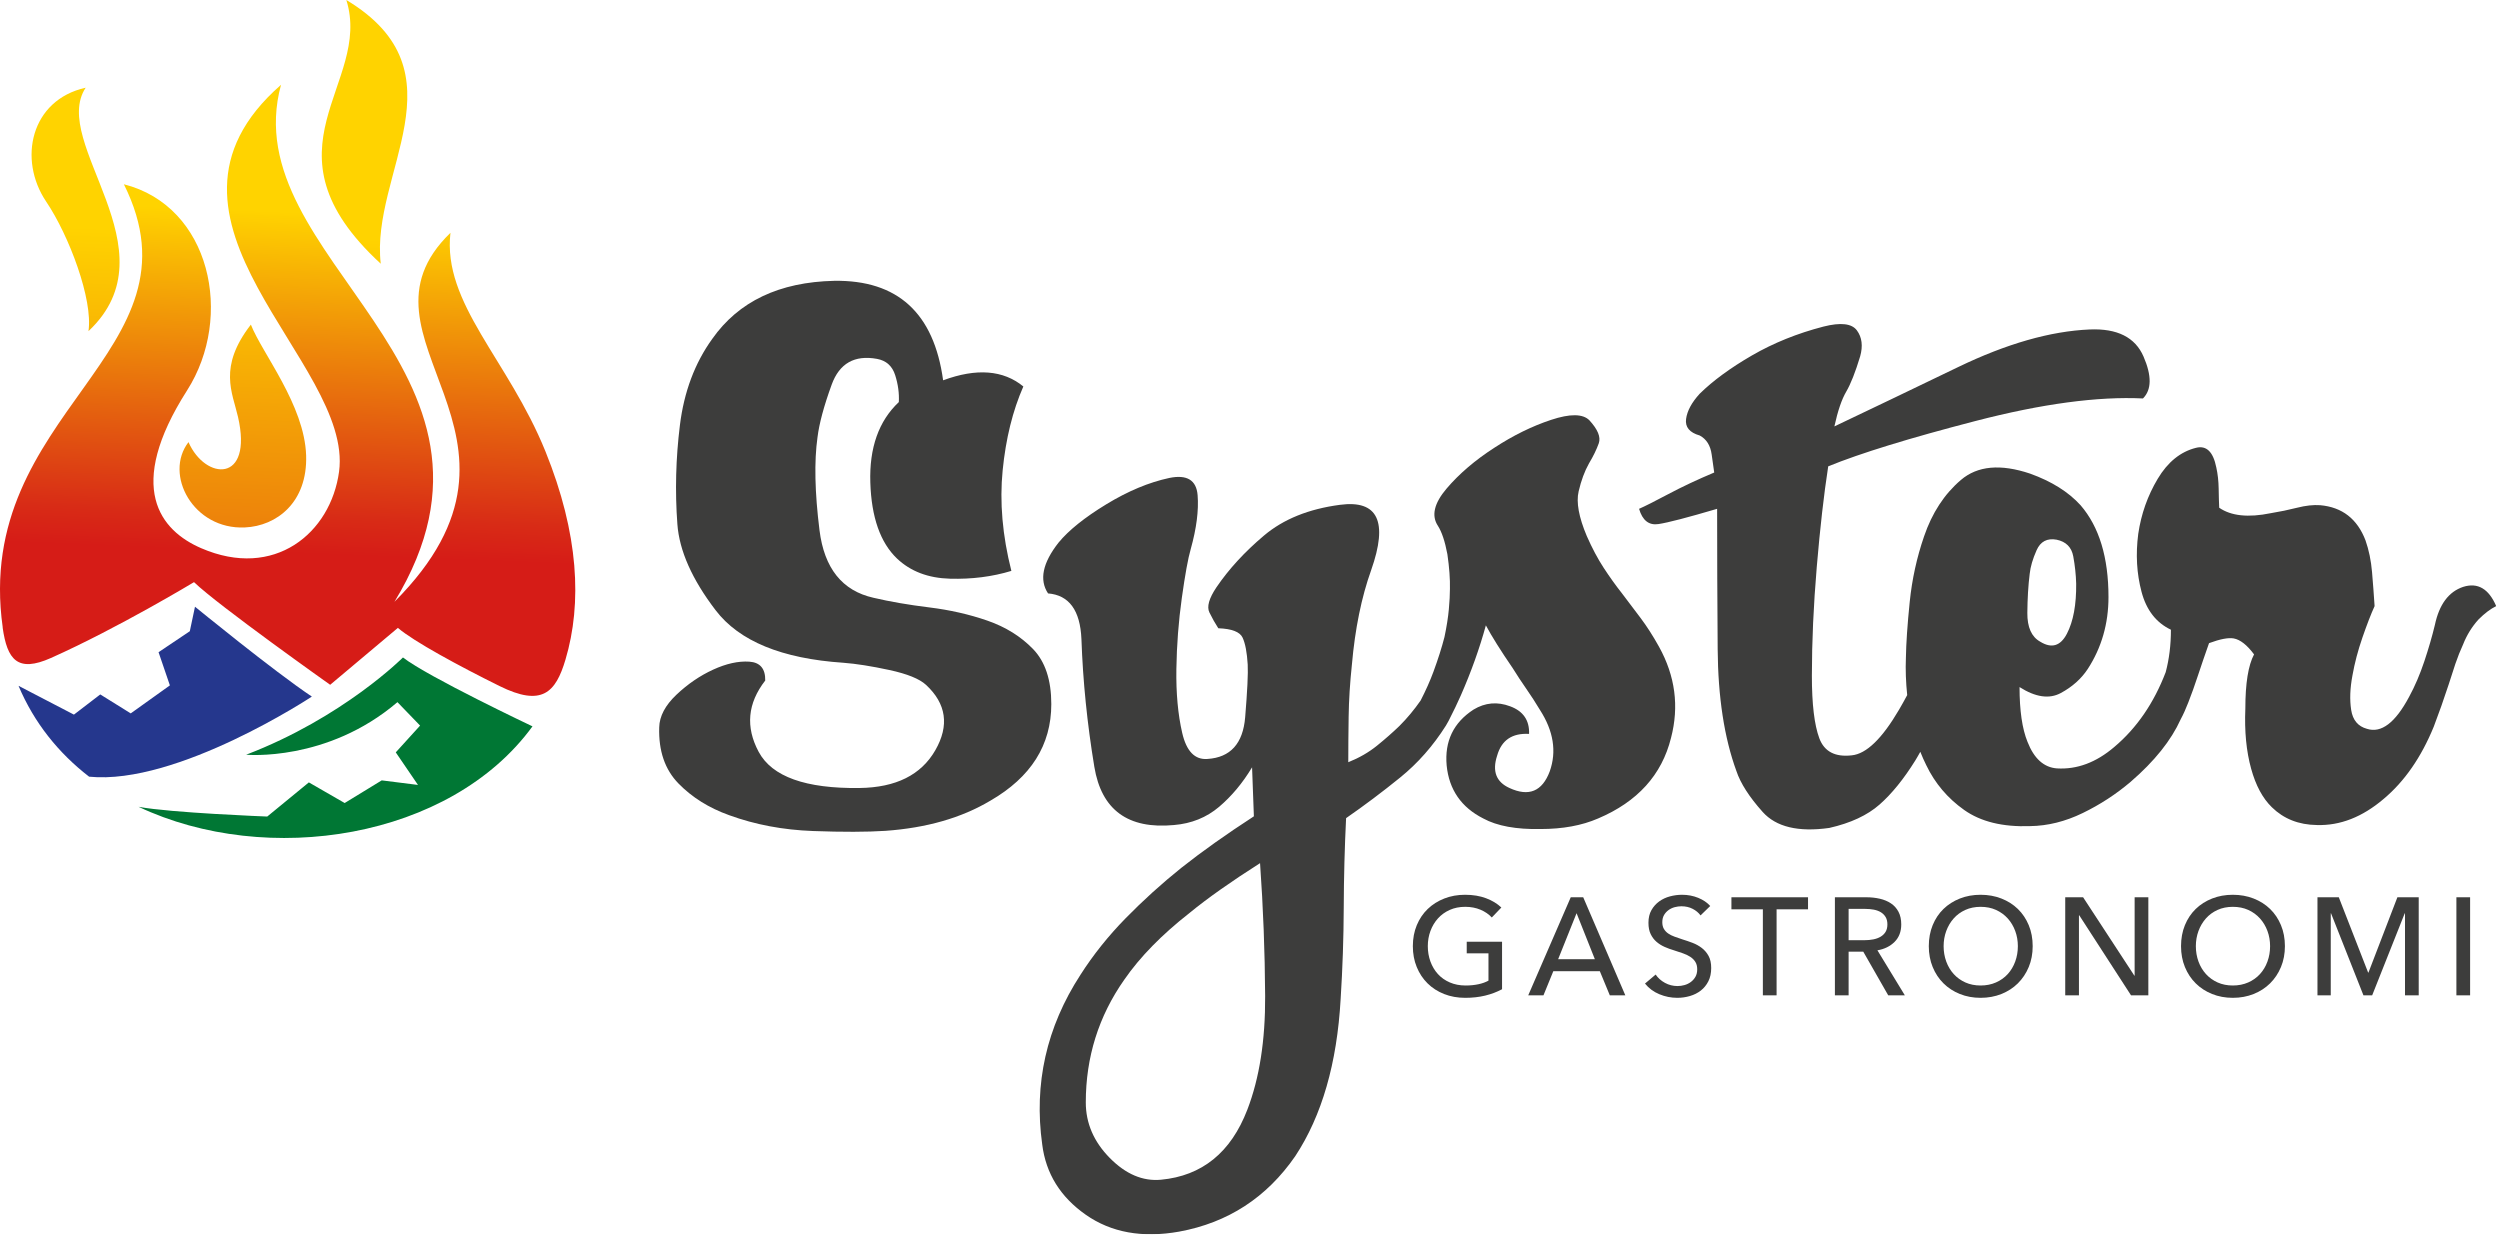
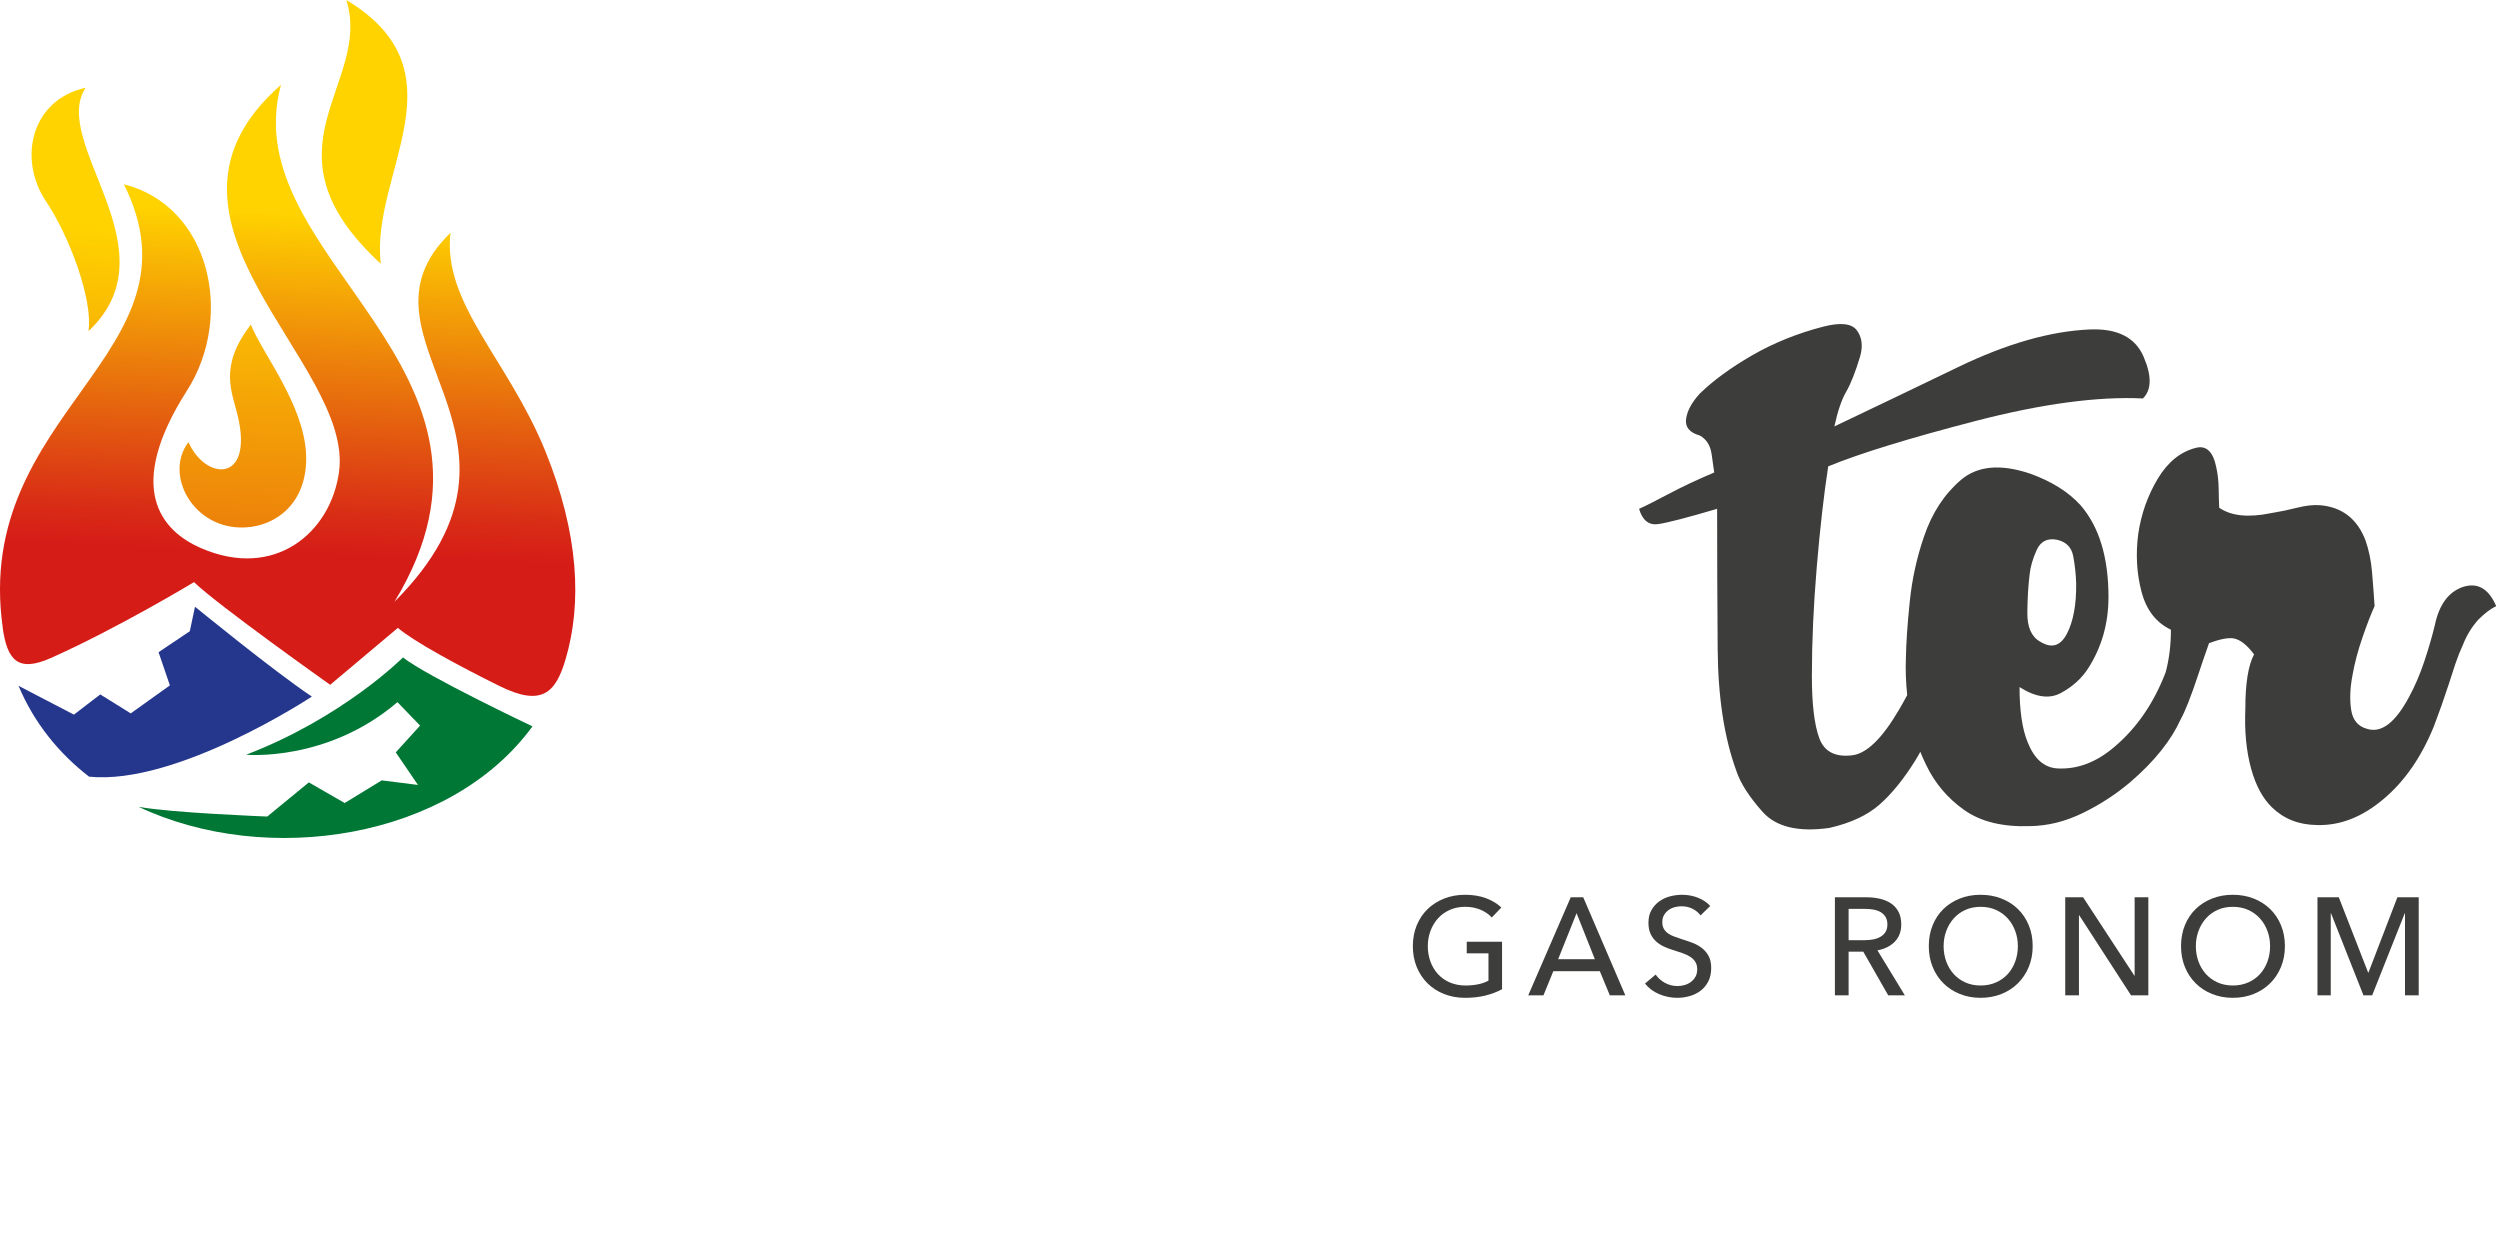
<svg xmlns="http://www.w3.org/2000/svg" width="542" height="268" viewBox="0 0 542 268" fill="none">
  <g clip-path="url(#clip0_274_901)">
    <mask id="mask0_274_901" style="mask-type:luminance" maskUnits="userSpaceOnUse" x="-291" y="-264" width="1123" height="795">
-       <path d="M-290.67 -263.056H831.85V530.645H-290.67V-263.056Z" fill="white" />
-     </mask>
+       </mask>
    <g mask="url(#mask0_274_901)">
      <path d="M221.862 83.787C219.553 89.037 218.057 95.096 217.376 101.97C216.693 108.845 217.324 116.11 219.265 123.771C215.12 125.031 210.686 125.594 205.964 125.463C201.241 125.333 197.41 123.877 194.472 121.094C190.852 117.633 188.922 112.137 188.686 104.606C188.45 97.078 190.509 91.265 194.865 87.173C194.97 85.284 194.708 83.342 194.078 81.347C193.449 79.354 192.137 78.174 190.142 77.806C185.262 76.915 181.984 78.777 180.305 83.394C178.625 88.013 177.601 91.816 177.234 94.808C176.5 100.002 176.644 106.718 177.668 114.955C178.692 123.195 182.586 128.074 189.356 129.595C192.924 130.435 196.95 131.13 201.437 131.682C205.924 132.233 210.134 133.19 214.07 134.554C218.005 135.919 221.298 137.966 223.948 140.694C226.597 143.423 227.922 147.411 227.922 152.657C227.922 161.526 223.516 168.505 214.7 173.593C208.454 177.319 200.873 179.495 191.953 180.126C187.965 180.389 182.73 180.402 176.252 180.165C169.77 179.929 163.724 178.787 158.109 176.742C153.701 175.167 150.028 172.871 147.089 169.855C144.15 166.838 142.761 162.785 142.918 157.694C142.97 155.281 144.217 152.921 146.657 150.61C149.097 148.302 151.746 146.491 154.606 145.179C157.466 143.869 160.077 143.291 162.438 143.447C164.8 143.605 165.953 144.971 165.901 147.541C162.07 152.474 161.598 157.629 164.484 163.007C167.369 168.386 174.664 170.995 186.365 170.838C194.236 170.734 199.706 168.005 202.776 162.653C205.845 157.301 205.176 152.578 200.769 148.485C199.352 147.174 196.701 146.098 192.818 145.259C188.936 144.421 185.604 143.894 182.824 143.685C169.494 142.793 160.273 139.001 155.157 132.311C150.041 125.621 147.273 119.39 146.854 113.618C146.329 106.535 146.512 99.385 147.405 92.17C148.296 84.957 150.632 78.725 154.41 73.477C160.128 65.344 168.944 61.148 180.856 60.883C194.602 60.675 202.473 67.864 204.468 82.45C211.709 79.774 217.506 80.219 221.862 83.787Z" fill="#3D3D3C" />
    </g>
    <mask id="mask1_274_901" style="mask-type:luminance" maskUnits="userSpaceOnUse" x="-291" y="-264" width="1123" height="795">
-       <path d="M-290.67 -263.056H831.85V530.645H-290.67V-263.056Z" fill="white" />
-     </mask>
+       </mask>
    <g mask="url(#mask1_274_901)">
      <path d="M270.425 240.574C266.856 249.862 260.613 254.925 251.693 255.765C247.757 256.131 244.059 254.557 240.595 251.042C237.132 247.526 235.4 243.511 235.4 238.999C235.4 229.187 238.18 220.319 243.743 212.397C247.153 207.463 251.876 202.637 257.911 197.914C261.74 194.766 266.831 191.171 273.18 187.131C273.861 196.734 274.229 206.335 274.283 215.938C274.333 225.541 273.048 233.753 270.425 240.574ZM359.679 140.221C358.368 137.861 357.029 135.774 355.667 133.965C354.3 132.154 352.963 130.382 351.652 128.651C350.287 126.919 348.961 125.07 347.676 123.102C346.391 121.135 345.171 118.839 344.016 116.215C342.285 112.123 341.696 108.895 342.247 106.535C342.797 104.173 343.545 102.154 344.489 100.474C345.433 98.899 346.141 97.443 346.615 96.105C347.087 94.769 346.404 93.102 344.567 91.107C343.151 89.691 340.383 89.665 336.264 91.03C332.145 92.394 328.039 94.414 323.947 97.09C319.801 99.766 316.364 102.706 313.636 105.905C310.907 109.106 310.277 111.809 311.747 114.011C312.585 115.323 313.268 117.37 313.793 120.151C314.213 123.038 314.396 125.555 314.344 127.707C314.344 128.914 314.265 130.382 314.108 132.114C313.951 133.846 313.636 135.841 313.164 138.097C312.585 140.353 311.787 142.871 310.763 145.653C310.035 147.631 309.104 149.709 307.991 151.874C306.609 153.857 305.085 155.698 303.404 157.379C301.935 158.797 300.308 160.226 298.524 161.669C296.74 163.113 294.668 164.306 292.307 165.25C292.307 162.313 292.332 159.033 292.385 155.411C292.436 151.791 292.673 148.013 293.093 144.078C293.775 136.313 295.165 129.49 297.264 123.614C300.989 113.067 298.733 108.345 290.496 109.446C283.727 110.339 278.243 112.555 274.045 116.098C269.847 119.639 266.411 123.378 263.735 127.314C262.108 129.727 261.596 131.55 262.2 132.783C262.803 134.017 263.447 135.158 264.128 136.207C267.067 136.313 268.824 136.994 269.401 138.254C269.979 139.513 270.347 141.454 270.504 144.078C270.608 145.967 270.425 149.771 269.953 155.49C269.481 161.211 266.752 164.227 261.767 164.542C259.039 164.753 257.215 162.863 256.297 158.875C255.379 154.887 254.959 150.283 255.037 145.062C255.117 139.841 255.509 134.699 256.219 129.635C256.927 124.571 257.568 121.045 258.147 119.049C259.407 114.538 259.904 110.641 259.643 107.361C259.379 104.082 257.333 102.835 253.503 103.622C249.095 104.567 244.543 106.47 239.847 109.329C235.151 112.19 231.701 114.955 229.497 117.633C226.035 122.041 225.273 125.713 227.215 128.651C231.78 129.019 234.192 132.323 234.456 138.569C234.771 147.647 235.701 156.869 237.249 166.234C238.797 175.601 244.556 179.811 254.527 178.867C258.304 178.551 261.557 177.241 264.287 174.933C267.013 172.623 269.401 169.765 271.449 166.353L271.841 176.978C265.86 180.862 260.613 184.586 256.1 188.155C251.851 191.565 247.836 195.199 244.059 199.055C240.28 202.913 237 207.017 234.22 211.374C226.872 222.707 224.12 234.958 225.955 248.13C226.743 254.427 229.891 259.503 235.4 263.359C240.909 267.215 247.652 268.435 255.628 267.019C266.227 265.078 274.623 259.621 280.815 250.649C286.587 241.885 289.867 230.525 290.653 216.567C291.072 209.957 291.295 203.358 291.323 196.773C291.348 190.187 291.519 183.721 291.833 177.371C295.769 174.645 299.665 171.718 303.521 168.595C307.379 165.474 310.697 161.709 313.479 157.301C313.885 156.631 314.231 155.973 314.537 155.319C315.149 154.145 315.871 152.631 316.705 150.769C318.961 145.626 320.772 140.563 322.136 135.578C323.396 137.938 325.336 141.035 327.961 144.866C328.905 146.387 329.889 147.882 330.912 149.351C331.936 150.822 332.92 152.342 333.864 153.917C336.801 158.482 337.511 162.917 335.989 167.218C334.363 171.574 331.451 172.781 327.252 170.838C324.367 169.527 323.475 167.193 324.576 163.833C325.521 160.477 327.829 158.902 331.503 159.111C331.607 156.173 330.244 154.179 327.409 153.13C324.628 152.081 321.979 152.317 319.46 153.838C315.104 156.671 313.164 160.713 313.636 165.958C314.16 171.207 316.811 175.038 321.585 177.45C324.576 179.077 328.721 179.838 334.021 179.733C338.796 179.733 342.941 178.973 346.456 177.45C355.009 173.829 360.283 168.005 362.277 159.977C364.061 153.157 363.195 146.571 359.679 140.221Z" fill="#3D3D3C" />
    </g>
    <mask id="mask2_274_901" style="mask-type:luminance" maskUnits="userSpaceOnUse" x="-291" y="-264" width="1123" height="795">
      <path d="M-290.67 -263.056H831.85V530.645H-290.67V-263.056Z" fill="white" />
    </mask>
    <g mask="url(#mask2_274_901)">
      <path d="M440.039 124.401C440.196 122.88 440.695 121.174 441.535 119.285C442.372 117.396 443.816 116.637 445.863 117.002C447.91 117.424 449.116 118.63 449.484 120.624C449.85 122.618 450.062 124.586 450.114 126.526C450.166 131.092 449.496 134.712 448.107 137.388C446.716 140.064 444.788 140.642 442.322 139.12C440.432 138.07 439.502 135.985 439.527 132.862C439.554 129.741 439.724 126.92 440.039 124.401ZM534.016 127.234C530.868 128.285 528.822 131.04 527.878 135.498C527.299 137.913 526.539 140.537 525.595 143.37C524.65 146.204 523.548 148.774 522.29 151.084C519.298 156.698 516.254 159.006 513.159 158.009C511.218 157.485 510.075 156.121 509.735 153.917C509.394 151.712 509.486 149.221 510.011 146.438C510.483 143.762 511.203 141.022 512.175 138.214C513.146 135.408 514.024 133.138 514.811 131.406C514.655 128.993 514.47 126.54 514.26 124.046C514.051 121.556 513.578 119.26 512.844 117.16C511.06 112.49 507.78 109.946 503.006 109.526C501.536 109.421 499.87 109.604 498.008 110.077C496.144 110.549 494.242 110.942 492.3 111.258C487.422 112.256 483.695 111.861 481.124 110.077C481.071 108.976 481.032 107.597 481.007 105.944C480.979 104.292 480.81 102.757 480.495 101.34C479.812 97.929 478.343 96.513 476.087 97.09C472.73 97.929 469.96 100.173 467.784 103.818C465.606 107.468 464.203 111.441 463.572 115.744C462.996 120.15 463.232 124.336 464.282 128.297C465.331 132.26 467.455 135.001 470.656 136.522C470.656 139.845 470.275 142.905 469.528 145.714C466.962 152.425 463.25 157.842 458.378 161.945C454.443 165.304 450.296 166.852 445.943 166.589C443.108 166.38 440.984 164.464 439.567 160.842C438.412 158.009 437.836 154.048 437.836 148.958C441.298 151.161 444.276 151.596 446.768 150.257C449.26 148.92 451.216 147.174 452.632 145.022C455.623 140.406 457.119 135.21 457.119 129.438C457.119 120.833 455.098 114.197 451.059 109.526C448.434 106.641 444.788 104.358 440.119 102.678C433.716 100.528 428.718 100.985 425.123 104.056C421.53 107.125 418.867 111.206 417.135 116.294C415.562 120.86 414.524 125.596 414.026 130.501C413.527 135.408 413.251 139.434 413.2 142.584C413.092 145.238 413.196 147.945 413.48 150.697C412.924 151.734 412.343 152.788 411.704 153.877C408.031 160.149 404.622 163.44 401.472 163.756C397.852 164.176 395.504 162.942 394.428 160.056C393.352 157.17 392.815 152.657 392.815 146.518C392.815 139.12 393.17 131.237 393.878 122.866C394.586 114.497 395.412 107.244 396.356 101.104C403.283 98.27 413.935 94.992 428.312 91.265C442.687 87.54 454.784 85.913 464.596 86.385C466.484 84.496 466.523 81.466 464.714 77.294C462.903 73.124 459.008 71.169 453.026 71.43C444.526 71.798 435.028 74.513 424.534 79.577C414.039 84.642 405.094 88.93 397.695 92.446C398.428 89.089 399.282 86.582 400.252 84.929C401.223 83.276 402.234 80.718 403.283 77.256C403.912 75 403.678 73.124 402.574 71.628C401.472 70.132 399.059 69.857 395.334 70.801C389.667 72.27 384.498 74.357 379.828 77.058C375.158 79.762 371.379 82.529 368.495 85.362C366.763 87.252 365.779 89.076 365.543 90.832C365.306 92.592 366.29 93.784 368.495 94.414C369.962 95.201 370.828 96.578 371.091 98.545C371.352 100.513 371.536 101.813 371.642 102.441C368.022 103.965 364.703 105.525 361.686 107.125C358.67 108.726 356.558 109.789 355.35 110.313C356.086 112.832 357.488 113.933 359.562 113.618C361.634 113.304 365.87 112.202 372.272 110.313C372.272 120.125 372.311 130.253 372.391 140.694C372.468 151.136 373.819 159.952 376.444 167.14C377.336 169.816 379.238 172.781 382.15 176.034C385.063 179.288 389.876 180.441 396.592 179.496C401.21 178.448 404.844 176.756 407.494 174.421C410.143 172.086 412.728 168.898 415.246 164.857C415.62 164.252 415.971 163.621 416.323 162.99C416.715 163.976 417.139 164.941 417.608 165.88C419.496 169.816 422.238 173.056 425.832 175.6C429.426 178.146 434.187 179.314 440.119 179.102C443.948 179.052 447.752 178.106 451.53 176.269C455.308 174.433 458.772 172.177 461.919 169.501C467.115 165.021 470.715 160.502 472.776 155.941C473.342 154.89 473.894 153.666 474.435 152.264C475.116 150.533 475.812 148.592 476.52 146.438C477.23 144.289 478.028 141.953 478.92 139.434C481.334 138.542 483.119 138.202 484.274 138.412C485.69 138.674 487.159 139.828 488.68 141.873C487.422 144.236 486.791 148.145 486.791 153.601C486.582 158.536 487.002 162.889 488.051 166.668C489.047 170.288 490.543 173.07 492.538 175.01C495.108 177.529 498.362 178.816 502.296 178.868C507.335 179.025 512.162 177.136 516.78 173.201C521.291 169.422 524.912 164.202 527.64 157.538C528.743 154.652 529.818 151.608 530.868 148.408C531.34 146.885 531.826 145.39 532.324 143.921C532.823 142.452 533.387 141.036 534.016 139.67C534.803 137.677 535.904 135.892 537.322 134.318C538.686 132.954 539.971 131.984 541.178 131.406C539.552 127.628 537.166 126.238 534.016 127.234Z" fill="#3D3D3C" />
    </g>
    <mask id="mask3_274_901" style="mask-type:luminance" maskUnits="userSpaceOnUse" x="-291" y="-264" width="1123" height="795">
      <path d="M-290.67 -263.056H831.85V530.645H-290.67V-263.056Z" fill="white" />
    </mask>
    <g mask="url(#mask3_274_901)">
      <path d="M323.422 198.911C322.781 198.211 321.966 197.65 320.974 197.229C319.983 196.809 318.877 196.599 317.657 196.599C316.415 196.599 315.294 196.825 314.293 197.274C313.291 197.725 312.441 198.341 311.741 199.121C311.039 199.902 310.499 200.809 310.118 201.838C309.738 202.87 309.549 203.966 309.549 205.127C309.549 206.309 309.738 207.419 310.118 208.461C310.499 209.501 311.039 210.407 311.741 211.178C312.441 211.949 313.302 212.554 314.323 212.995C315.343 213.437 316.485 213.657 317.746 213.657C318.747 213.657 319.669 213.565 320.509 213.385C321.35 213.206 322.081 212.945 322.701 212.605V206.689H317.986V204.166H325.645V214.466C324.522 215.066 323.302 215.527 321.981 215.847C320.659 216.167 319.218 216.329 317.657 216.329C315.994 216.329 314.467 216.053 313.077 215.502C311.685 214.951 310.489 214.181 309.489 213.19C308.487 212.199 307.706 211.018 307.146 209.647C306.586 208.275 306.305 206.77 306.305 205.127C306.305 203.466 306.59 201.949 307.161 200.578C307.731 199.207 308.522 198.035 309.533 197.063C310.543 196.094 311.741 195.337 313.122 194.797C314.503 194.257 316.005 193.987 317.626 193.987C319.327 193.987 320.843 194.237 322.175 194.737C323.506 195.238 324.613 195.909 325.494 196.749L323.422 198.911Z" fill="#3D3D3C" />
    </g>
    <mask id="mask4_274_901" style="mask-type:luminance" maskUnits="userSpaceOnUse" x="-291" y="-264" width="1123" height="795">
      <path d="M-290.67 -263.056H831.85V530.645H-290.67V-263.056Z" fill="white" />
    </mask>
    <g mask="url(#mask4_274_901)">
      <path d="M337.807 207.95H345.764L341.8 197.98L337.807 207.95ZM334.623 215.788H331.32L340.539 194.528H343.242L352.37 215.788H349.007L346.846 210.562H336.755L334.623 215.788Z" fill="#3D3D3C" />
    </g>
    <mask id="mask5_274_901" style="mask-type:luminance" maskUnits="userSpaceOnUse" x="-291" y="-264" width="1123" height="795">
      <path d="M-290.67 -263.056H831.85V530.645H-290.67V-263.056Z" fill="white" />
    </mask>
    <g mask="url(#mask5_274_901)">
      <path d="M368.676 198.461C368.256 197.88 367.685 197.405 366.965 197.034C366.244 196.664 365.432 196.48 364.533 196.48C364.052 196.48 363.567 196.545 363.076 196.674C362.585 196.805 362.14 197.014 361.74 197.305C361.339 197.596 361.013 197.956 360.763 198.385C360.513 198.817 360.388 199.332 360.388 199.933C360.388 200.513 360.503 200.998 360.733 201.388C360.964 201.778 361.273 202.109 361.664 202.38C362.055 202.65 362.515 202.88 363.045 203.07C363.576 203.261 364.143 203.456 364.743 203.656C365.463 203.877 366.195 204.126 366.935 204.406C367.675 204.688 368.345 205.057 368.947 205.518C369.547 205.978 370.037 206.553 370.419 207.245C370.799 207.934 370.988 208.812 370.988 209.873C370.988 210.973 370.783 211.929 370.372 212.74C369.963 213.55 369.417 214.221 368.736 214.752C368.055 215.282 367.269 215.678 366.379 215.937C365.488 216.198 364.572 216.328 363.632 216.328C362.289 216.328 360.993 216.068 359.743 215.546C358.491 215.028 357.455 214.257 356.635 213.236L358.947 211.284C359.447 212.025 360.117 212.625 360.959 213.085C361.8 213.545 362.709 213.776 363.692 213.776C364.192 213.776 364.692 213.706 365.193 213.565C365.693 213.426 366.148 213.206 366.559 212.905C366.969 212.604 367.305 212.229 367.565 211.778C367.825 211.328 367.956 210.782 367.956 210.142C367.956 209.501 367.82 208.966 367.549 208.536C367.28 208.105 366.915 207.74 366.455 207.44C365.993 207.14 365.459 206.884 364.848 206.673C364.237 206.464 363.592 206.249 362.911 206.029C362.229 205.828 361.559 205.584 360.899 205.293C360.239 205.002 359.648 204.632 359.127 204.181C358.605 203.73 358.185 203.176 357.867 202.514C357.545 201.854 357.385 201.034 357.385 200.052C357.385 198.99 357.6 198.081 358.031 197.32C358.461 196.558 359.023 195.929 359.712 195.429C360.403 194.928 361.184 194.562 362.055 194.332C362.927 194.101 363.801 193.988 364.683 193.988C365.924 193.988 367.085 194.208 368.165 194.648C369.247 195.088 370.117 195.678 370.779 196.42L368.676 198.461Z" fill="#3D3D3C" />
    </g>
    <mask id="mask6_274_901" style="mask-type:luminance" maskUnits="userSpaceOnUse" x="-291" y="-264" width="1123" height="795">
-       <path d="M-290.67 -263.056H831.85V530.645H-290.67V-263.056Z" fill="white" />
-     </mask>
+       </mask>
    <g mask="url(#mask6_274_901)">
      <path d="M385.164 215.788H382.19V197.14H375.373V194.528H391.98V197.14H385.164V215.788Z" fill="#3D3D3C" />
    </g>
    <mask id="mask7_274_901" style="mask-type:luminance" maskUnits="userSpaceOnUse" x="-291" y="-264" width="1123" height="795">
      <path d="M-290.67 -263.056H831.85V530.645H-290.67V-263.056Z" fill="white" />
    </mask>
    <g mask="url(#mask7_274_901)">
      <path d="M400.779 203.836H404.201C404.903 203.836 405.553 203.776 406.153 203.656C406.753 203.534 407.28 203.341 407.731 203.07C408.181 202.8 408.536 202.45 408.797 202.02C409.056 201.588 409.187 201.053 409.187 200.413C409.187 199.772 409.056 199.237 408.797 198.806C408.536 198.376 408.191 198.03 407.76 197.769C407.329 197.51 406.824 197.324 406.244 197.214C405.663 197.104 405.052 197.049 404.412 197.049H400.779V203.836ZM400.779 215.788H397.807V194.528H404.623C405.643 194.528 406.615 194.632 407.535 194.842C408.456 195.052 409.261 195.388 409.952 195.848C410.643 196.308 411.189 196.914 411.588 197.665C411.989 198.416 412.191 199.332 412.191 200.413C412.191 201.974 411.709 203.236 410.749 204.197C409.788 205.157 408.545 205.768 407.025 206.029L412.971 215.788H409.367L403.961 206.328H400.779V215.788Z" fill="#3D3D3C" />
    </g>
    <mask id="mask8_274_901" style="mask-type:luminance" maskUnits="userSpaceOnUse" x="-291" y="-264" width="1123" height="795">
      <path d="M-290.67 -263.056H831.85V530.645H-290.67V-263.056Z" fill="white" />
    </mask>
    <g mask="url(#mask8_274_901)">
      <path d="M437.473 205.128C437.473 203.966 437.281 202.87 436.901 201.838C436.521 200.809 435.981 199.902 435.28 199.121C434.58 198.341 433.733 197.725 432.743 197.274C431.752 196.824 430.636 196.6 429.395 196.6C428.173 196.6 427.067 196.824 426.076 197.274C425.085 197.725 424.245 198.341 423.555 199.121C422.864 199.902 422.328 200.809 421.947 201.838C421.567 202.87 421.377 203.966 421.377 205.128C421.377 206.309 421.567 207.42 421.947 208.461C422.328 209.501 422.868 210.408 423.569 211.178C424.271 211.949 425.111 212.554 426.092 212.994C427.072 213.436 428.173 213.656 429.395 213.656C430.615 213.656 431.727 213.436 432.728 212.994C433.728 212.554 434.58 211.949 435.28 211.178C435.981 210.408 436.521 209.501 436.901 208.461C437.281 207.42 437.473 206.309 437.473 205.128ZM440.685 205.128C440.685 206.769 440.4 208.276 439.831 209.648C439.26 211.018 438.473 212.2 437.473 213.19C436.472 214.181 435.28 214.952 433.899 215.502C432.517 216.053 431.016 216.328 429.395 216.328C427.773 216.328 426.277 216.053 424.905 215.502C423.535 214.952 422.348 214.181 421.347 213.19C420.345 212.2 419.564 211.018 419.004 209.648C418.445 208.276 418.164 206.769 418.164 205.128C418.164 203.466 418.445 201.949 419.004 200.578C419.564 199.208 420.345 198.036 421.347 197.064C422.348 196.094 423.535 195.337 424.905 194.797C426.277 194.257 427.773 193.988 429.395 193.988C431.016 193.988 432.517 194.257 433.899 194.797C435.28 195.337 436.472 196.094 437.473 197.064C438.473 198.036 439.26 199.208 439.831 200.578C440.4 201.949 440.685 203.466 440.685 205.128Z" fill="#3D3D3C" />
    </g>
    <mask id="mask9_274_901" style="mask-type:luminance" maskUnits="userSpaceOnUse" x="-291" y="-264" width="1123" height="795">
      <path d="M-290.67 -263.056H831.85V530.645H-290.67V-263.056Z" fill="white" />
    </mask>
    <g mask="url(#mask9_274_901)">
      <path d="M462.728 211.523H462.788V194.527H465.76V215.787H462.006L450.776 198.431H450.716V215.787H447.742V194.527H451.616L462.728 211.523Z" fill="#3D3D3C" />
    </g>
    <mask id="mask10_274_901" style="mask-type:luminance" maskUnits="userSpaceOnUse" x="-291" y="-264" width="1123" height="795">
      <path d="M-290.67 -263.056H831.85V530.645H-290.67V-263.056Z" fill="white" />
    </mask>
    <g mask="url(#mask10_274_901)">
      <path d="M492.156 205.128C492.156 203.966 491.965 202.87 491.585 201.838C491.205 200.809 490.665 199.902 489.964 199.121C489.262 198.341 488.417 197.725 487.426 197.274C486.436 196.824 485.32 196.6 484.078 196.6C482.857 196.6 481.75 196.824 480.76 197.274C479.769 197.725 478.928 198.341 478.238 199.121C477.546 199.902 477.012 200.809 476.63 201.838C476.25 202.87 476.061 203.966 476.061 205.128C476.061 206.309 476.25 207.42 476.63 208.461C477.012 209.501 477.552 210.408 478.252 211.178C478.953 211.949 479.794 212.554 480.776 212.994C481.756 213.436 482.857 213.656 484.078 213.656C485.298 213.656 486.41 213.436 487.412 212.994C488.412 212.554 489.262 211.949 489.964 211.178C490.665 210.408 491.205 209.501 491.585 208.461C491.965 207.42 492.156 206.309 492.156 205.128ZM495.369 205.128C495.369 206.769 495.084 208.276 494.514 209.648C493.944 211.018 493.157 212.2 492.156 213.19C491.154 214.181 489.964 214.952 488.582 215.502C487.201 216.053 485.7 216.328 484.078 216.328C482.457 216.328 480.961 216.053 479.589 215.502C478.217 214.952 477.03 214.181 476.03 213.19C475.029 212.2 474.248 211.018 473.688 209.648C473.128 208.276 472.848 206.769 472.848 205.128C472.848 203.466 473.128 201.949 473.688 200.578C474.248 199.208 475.029 198.036 476.03 197.064C477.03 196.094 478.217 195.337 479.589 194.797C480.961 194.257 482.457 193.988 484.078 193.988C485.7 193.988 487.201 194.257 488.582 194.797C489.964 195.337 491.154 196.094 492.156 197.064C493.157 198.036 493.944 199.208 494.514 200.578C495.084 201.949 495.369 203.466 495.369 205.128Z" fill="#3D3D3C" />
    </g>
    <mask id="mask11_274_901" style="mask-type:luminance" maskUnits="userSpaceOnUse" x="-291" y="-264" width="1123" height="795">
      <path d="M-290.67 -263.056H831.85V530.645H-290.67V-263.056Z" fill="white" />
    </mask>
    <g mask="url(#mask11_274_901)">
      <path d="M513.416 210.863H513.476L519.754 194.527H524.378V215.787H521.404V198.01H521.344L514.287 215.787H512.395L505.37 198.01H505.308V215.787H502.426V194.527H507.051L513.416 210.863Z" fill="#3D3D3C" />
    </g>
    <mask id="mask12_274_901" style="mask-type:luminance" maskUnits="userSpaceOnUse" x="-291" y="-264" width="1123" height="795">
      <path d="M-290.67 -263.056H831.85V530.645H-290.67V-263.056Z" fill="white" />
    </mask>
    <g mask="url(#mask12_274_901)">
-       <path d="M535.52 215.788H532.547V194.528H535.52V215.788Z" fill="#3D3D3C" />
-     </g>
+       </g>
    <path d="M73.507 102.264C71.699 115.569 59.498 125.733 43.606 118.843C34.811 115.036 27.066 105.768 40.56 84.64C50.762 68.652 45.68 44.727 26.856 39.949C45.147 76.551 -5.996 89.112 0.59 136.031H0.571C1.56 143.052 3.807 145.871 11.04 142.653C25.543 136.181 42.063 126.208 42.063 126.208C47.24 131.215 71.58 148.463 71.58 148.463C71.763 148.304 86.259 136.125 86.259 136.125C89.723 139.093 99.582 144.423 108.28 148.725C117.491 153.293 120.462 150.171 122.592 143.015C126.228 130.796 125.486 115.74 118.254 97.868C110.203 77.979 95.908 65.779 97.659 50.475C73.887 73.487 121.755 94.139 85.516 130.472C116.559 79.5 50.571 56.243 60.926 18.385C27.427 47.677 76.723 78.397 73.507 102.264Z" fill="url(#paint0_linear_274_901)" />
    <path d="M82.548 57.175C80.264 37.608 101.124 15.645 75.087 0C80.816 18.328 55.407 32.223 82.548 57.175Z" fill="url(#paint1_linear_274_901)" />
    <path d="M9.992 43.68C14.999 51.104 20.175 64.941 19.185 71.773H19.204C37.932 54.13 10.716 30.966 18.576 19.013C6.624 21.678 3.883 34.583 9.992 43.68Z" fill="url(#paint2_linear_274_901)" />
    <path d="M54.389 70.375C54.392 70.372 54.394 70.368 54.396 70.365L54.378 70.345C54.382 70.356 54.385 70.365 54.389 70.375ZM51.599 90.388C54.911 104.816 44.519 104.187 40.865 95.851C35.459 102.875 41.911 114.864 53.085 114.351C59.993 114.047 66.693 108.908 66.37 98.744C66.027 87.817 56.806 76.548 54.389 70.375C47.261 79.581 50.382 85.061 51.599 90.388Z" fill="url(#paint3_linear_274_901)" />
    <mask id="mask13_274_901" style="mask-type:luminance" maskUnits="userSpaceOnUse" x="-291" y="-264" width="1123" height="795">
      <path d="M-290.67 -263.056H831.85V530.645H-290.67V-263.056Z" fill="white" />
    </mask>
    <g mask="url(#mask13_274_901)">
      <path fill-rule="evenodd" clip-rule="evenodd" d="M115.456 157.48C115.456 157.48 92.731 146.726 87.363 142.538C87.363 142.538 74.367 155.586 53.364 163.621C53.364 163.621 70.899 165.264 86.165 152.226L91.075 157.309L85.803 163.113L90.618 170.174L82.758 169.185L74.726 174.096L66.96 169.622L57.938 177.026C57.938 177.026 37.02 176.228 30.035 174.914C57.88 188.066 97.622 181.918 115.438 157.48H115.456Z" fill="#007734" />
    </g>
    <mask id="mask14_274_901" style="mask-type:luminance" maskUnits="userSpaceOnUse" x="-291" y="-264" width="1123" height="795">
      <path d="M-290.67 -263.056H831.85V530.645H-290.67V-263.056Z" fill="white" />
    </mask>
    <g mask="url(#mask14_274_901)">
      <path fill-rule="evenodd" clip-rule="evenodd" d="M67.61 151.02C59.311 145.481 42.274 131.537 42.274 131.537L41.151 136.848L34.375 141.396L36.831 148.591L28.342 154.663L21.738 150.552L16.027 154.929L4.018 148.687C7.406 156.737 12.735 163.304 19.32 168.385C38.424 170.303 67.61 151.02 67.61 151.02Z" fill="#25378D" />
    </g>
  </g>
  <defs>
    <linearGradient id="paint0_linear_274_901" x1="60.799" y1="166.739" x2="65.653" y2="46.077" gradientUnits="userSpaceOnUse">
      <stop stop-color="#D61C17" />
      <stop offset="0.388" stop-color="#D61C17" />
      <stop offset="0.454" stop-color="#D82B16" />
      <stop offset="1" stop-color="#FFD300" />
    </linearGradient>
    <linearGradient id="paint1_linear_274_901" x1="72.3" y1="194.666" x2="78.053" y2="51.667" gradientUnits="userSpaceOnUse">
      <stop stop-color="#D61C17" />
      <stop offset="1" stop-color="#FFD300" />
    </linearGradient>
    <linearGradient id="paint2_linear_274_901" x1="10.472" y1="192.179" x2="16.224" y2="49.18" gradientUnits="userSpaceOnUse">
      <stop stop-color="#D61C17" />
      <stop offset="1" stop-color="#FFD300" />
    </linearGradient>
    <linearGradient id="paint3_linear_274_901" x1="48.907" y1="193.725" x2="54.66" y2="50.727" gradientUnits="userSpaceOnUse">
      <stop stop-color="#D61C17" />
      <stop offset="1" stop-color="#FFD300" />
    </linearGradient>
    <clipPath id="clip0_274_901">
      <rect width="541.178" height="267.59" fill="white" />
    </clipPath>
  </defs>
</svg>